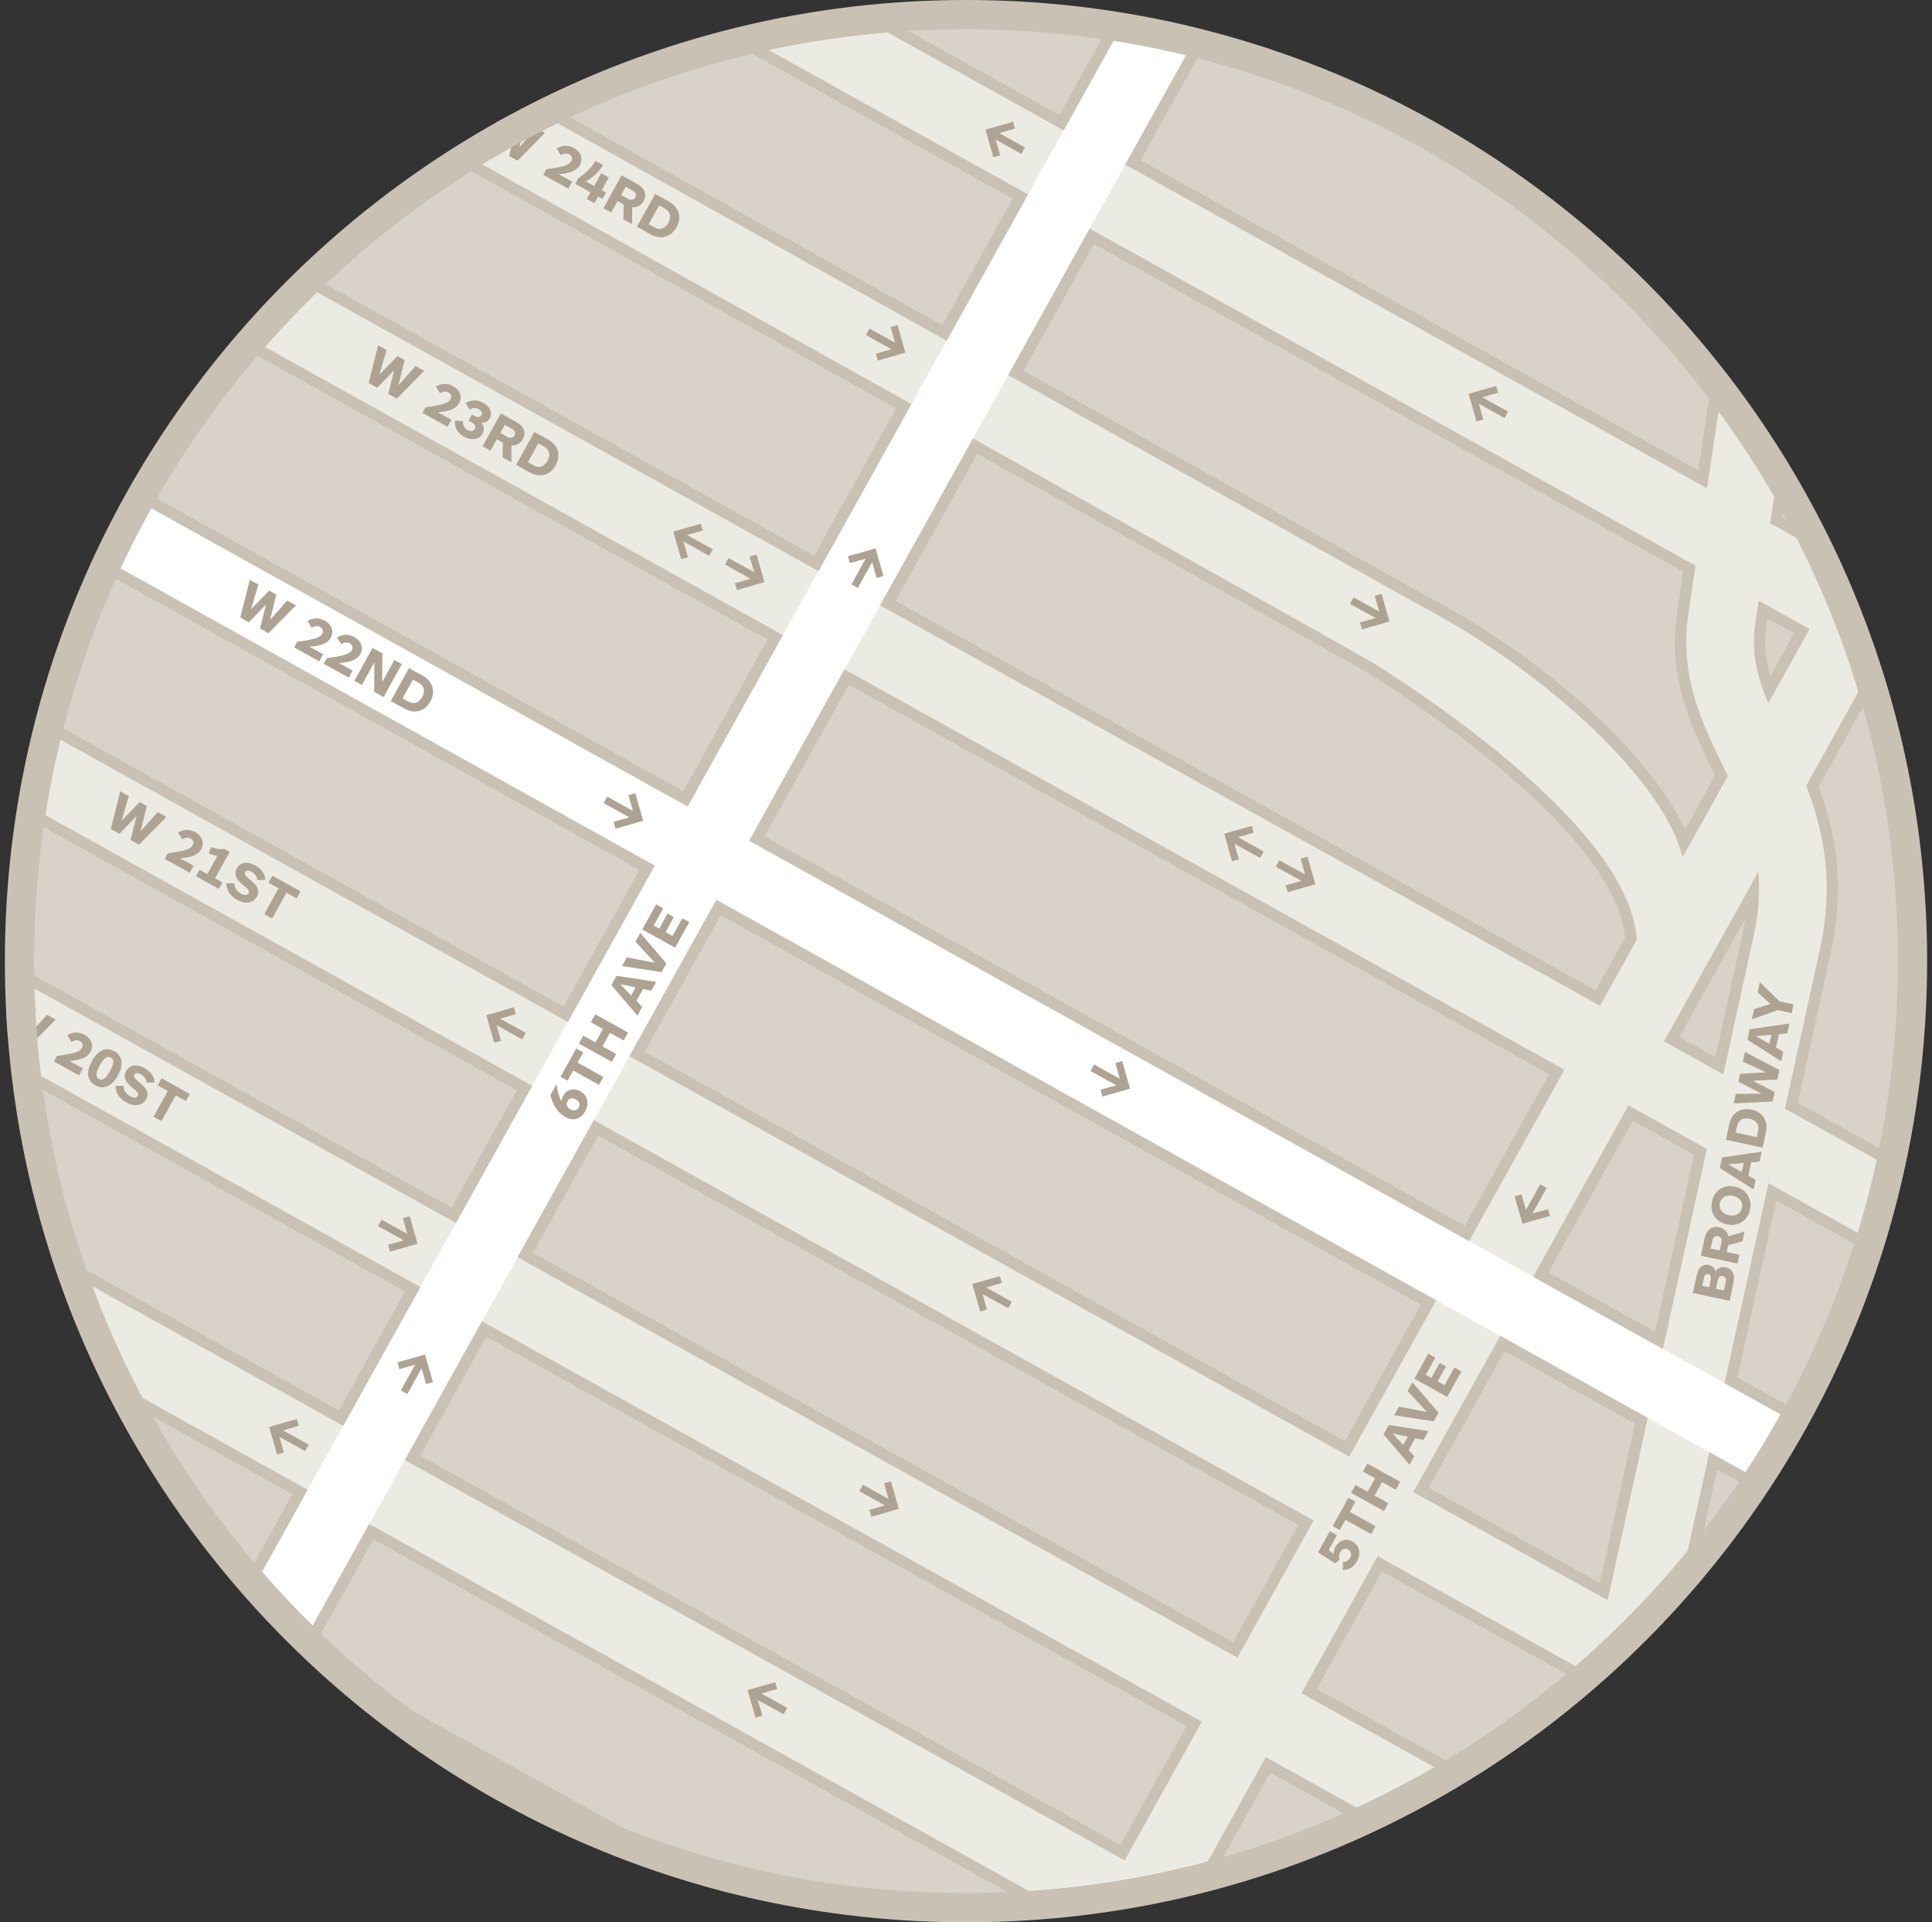
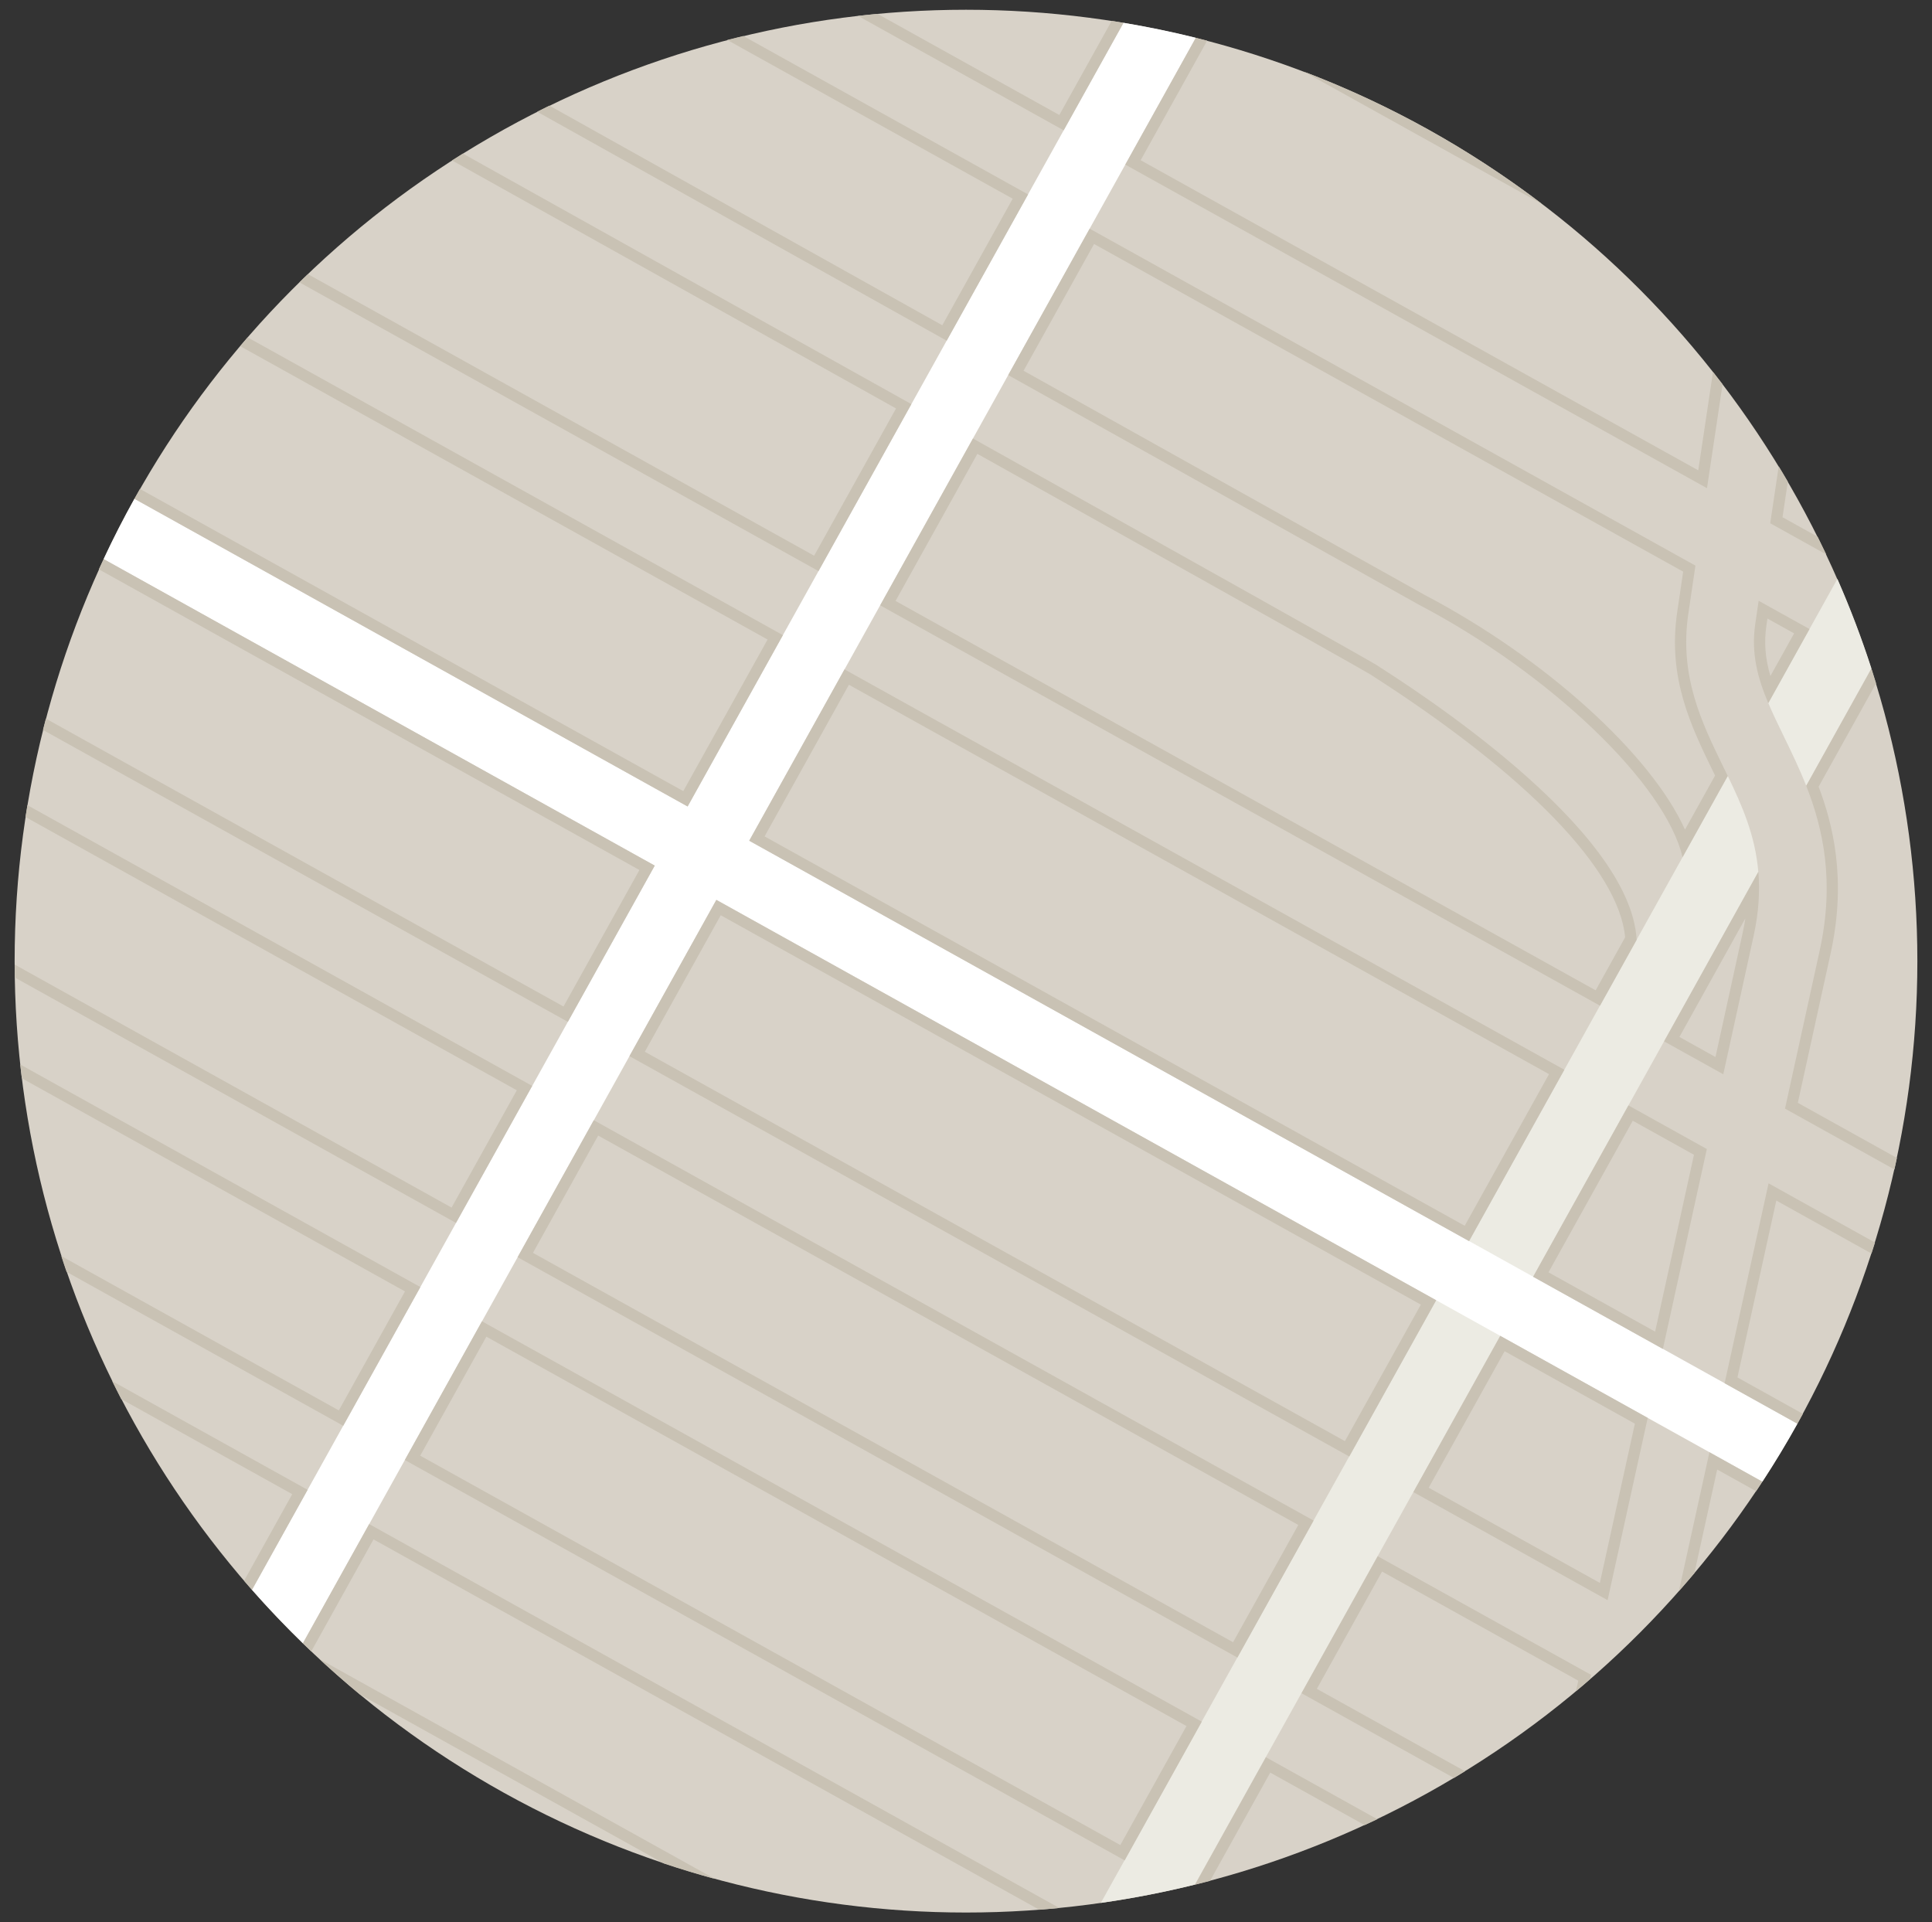
<svg xmlns="http://www.w3.org/2000/svg" baseProfile="basic" width="396" height="394" viewBox="0 0 396 394">
  <rect x="0" y="0" width="396" height="394" fill="#333333" stroke="none" />
  <circle fill="#D8D2C8" cx="198" cy="197" r="195" />
  <path fill="none" d="M360.47 123.13c-.28 1.92-.52 3.5-.69 4.69-.88 6 .43 10.99 2.66 16.28l8.44-15.18-10.41-5.79zm-7.26 97.05c2.97-13.5 5.17-23.53 6.22-28.37 1.07-4.9 1.3-9.2.97-13.12l-19.32 34.74 12.13 6.75zm-63.52 85.65l39.82 22.14c7.39-33.58 14.71-66.85 20.34-92.47l-16.07-8.94-44.09 79.27z" />
-   <path fill="#ECEBE3" d="M61.39 57.87c-3.69 3.62-7.24 7.38-10.63 11.28l269.89 150.11 7.3-13.13L61.39 57.87zm272.39 168.7l16.07 8.94c1.21-5.48 2.33-10.61 3.37-15.32l-12.13-6.75-7.31 13.13zm54.52 13.13l-22.43-12.47c-1.04 4.76-2.17 9.88-3.37 15.32l21.82 12.14c1.52-4.92 2.85-9.92 3.98-14.99zm-97.45-115.75L110.1 22.9c-5.21 2.64-10.28 5.5-15.21 8.58 88.47 49.4 184.46 103.05 187.12 104.75 7.3 4.67 52.21 33.24 53.44 56.41l6.33-11.39 3.1-5.57c-3.5-14.93-27-37.56-54.03-51.73zM175.86 3.26c-7.99.9-15.83 2.29-23.5 4.13l195.16 108.55c.65-4.37 1.45-9.75 2.37-15.88L175.86 3.26zm195.03 125.67l5.72-10.28c-.74-1.68-1.5-3.35-2.28-5.01l-11.49-6.39c-.97 6.51-1.78 11.93-2.36 15.88l10.41 5.8zm-81.2 176.9l-7.31 13.13 43.75 24.33c1.12-5.1 2.25-10.21 3.37-15.32l-39.81-22.14zM8.81 149.61c-1.26 5.07-2.33 10.21-3.19 15.42l263.63 146.63 7.31-13.13L8.81 149.61zm-5.77 50.76c.1 6.01.47 11.95 1.11 17.81l242.18 134.7 7.31-13.13L3.04 200.37zM282.3 372.88c5.38-2.58 10.62-5.41 15.71-8.46l-31.24-17.37-7.31 13.13 22.84 12.7zM13.65 260.69c2.66 7.7 5.79 15.17 9.35 22.39l194.15 107.98c2.86-.28 5.7-.63 8.52-1.03l4.86-8.73L13.65 260.69zm122.43 121.27l-62.34-34.67c18.27 15.12 39.35 26.97 62.34 34.67z" />
  <path fill="#ECEBE3" d="M362.45 144.11c.95 2.25 2.07 4.55 3.26 7 1.49 3.07 3.09 6.35 4.51 9.95l13.37-24.04c-2.02-6.27-4.36-12.4-6.98-18.37l-5.72 10.28-8.44 15.18zm-28.67 82.46l7.3-13.13 19.32-34.74c-.63-7.45-3.3-13.52-6.26-19.66l-9.26 16.64-3.1 5.57-13.84 24.88-7.3 13.13-44.09 79.26-7.31 13.13-15.62 28.08-7.31 13.13-15.81 28.43-4.86 8.73c6.54-.93 12.97-2.18 19.28-3.74l14.53-26.12 7.31-13.13 15.62-28.08 7.31-13.13 44.09-79.25z" />
-   <path fill="#ECEBE3" d="M372.99 194.77c3.08-14.11.71-24.86-2.77-33.72-1.42-3.6-3.01-6.88-4.51-9.95-1.2-2.45-2.31-4.75-3.26-7-2.24-5.29-3.54-10.28-2.66-16.28.17-1.19.41-2.77.69-4.69.59-3.96 1.39-9.37 2.36-15.88.53-3.58 1.12-7.49 1.74-11.67-3.55-5.81-7.4-11.42-11.51-16.81-1.16 7.73-2.23 14.91-3.18 21.28-.92 6.13-1.72 11.51-2.37 15.88-.65 4.38-1.15 7.76-1.46 9.89-1.87 12.78 2.73 22.23 7.18 31.37l.9 1.86c2.96 6.13 5.64 12.21 6.26 19.66.33 3.92.1 8.22-.97 13.12-1.06 4.84-3.26 14.87-6.22 28.37-1.03 4.71-2.16 9.84-3.37 15.32-5.63 25.62-12.95 58.89-20.34 92.47-1.12 5.11-2.25 10.23-3.37 15.32-.06.28-.12.57-.19.85 6.45-5.61 12.51-11.64 18.17-18.04 6.64-30.17 13.16-59.81 18.38-83.56 1.2-5.44 2.32-10.57 3.37-15.32 3.43-15.58 5.97-27.15 7.13-32.47z" />
  <path fill="#FFF" d="M368.42 291.81l-214.85-119.5L245.11 7.74c-4.87-1.21-9.82-2.23-14.83-3.07l-89.34 160.62-113.39-63.06c-2.25 4.03-4.36 8.16-6.32 12.36l112.97 62.83-82.55 148.43c3.34 3.79 6.82 7.44 10.44 10.96l84.75-152.37 214.4 119.25c2.53-3.86 4.92-7.83 7.18-11.88z" />
  <path fill="none" d="M86.125 298.343l13.567-24.39 143.494 79.817-13.567 24.39zm46.04-82.793l15.565-27.983 143.495 79.817-15.565 27.982zm24.55-44.132L174 140.342l143.494 79.818-17.286 31.076zM327.92 324.45l7.18-32.65-26.7-14.85-15.56 27.99m41.84-75.23l-17.28 31.07 21.86 12.16c2.87-13.05 5.57-25.32 7.97-36.25l-12.55-6.98zm33.07-99.89l-5.47-3.04c-.07.51-.14.97-.2 1.38-.51 3.46-.27 6.68.82 10.4l4.85-8.74zm-10 58.4l-13.52 24.32 7.4 4.11c2.63-11.97 4.58-20.86 5.55-25.33.23-1.05.42-2.08.57-3.1zm-30.7 14.77l6.04-10.87c-1.28-13.84-20.22-33.4-52.17-53.84l-.16-.1c-.94-.6-15.72-8.95-80.45-45.15l-16.77 30.15 143.51 79.81zm-35.1-81.07c24.89 13.06 46.54 32.82 53.41 48.14l6.17-11.09c-.12-.26-.25-.51-.38-.77-4.6-9.45-9.37-19.22-7.39-32.71.27-1.87.69-4.7 1.23-8.31L224.24 50.01 209.8 75.99l82.15 45.93zM109.244 256.775l13.373-24.04L266.11 312.55l-13.37 24.042z" />
  <path fill="#C9C2B4" d="M9.4 147.29c-.2.77-.4 1.54-.59 2.32l107.58 59.83 17.81-32.02-112.96-62.83c-.33.7-.66 1.4-.98 2.1l110.8 61.63-15.56 27.98L9.4 147.29zm19.28-47.08c-.38.67-.75 1.35-1.13 2.02l113.39 63.07 19.53-35.12L50.76 69.15c-.52.59-1.02 1.2-1.53 1.8l108.1 60.13-17.28 31.07-111.37-61.94zm300.83 227.77c2.78-12.63 5.55-25.21 8.22-37.36l-30.22-16.81-17.81 32.02 39.81 22.15zm-21.11-51.03l26.7 14.85-7.18 32.64-35.08-19.51 15.56-27.98zM3.01 197.7c0 .89.02 1.78.03 2.66l90.42 50.29 15.62-28.08L5.62 165.03c-.13.81-.27 1.61-.4 2.42l100.71 56.02-13.37 24.04L3.01 197.7zm150.56-25.38l147.54 82.06 19.53-35.12L173.1 137.2l-19.53 35.12zm163.93 47.84l-17.28 31.08-143.5-79.81L174 140.35l143.5 79.81zm32.88 77.5c-2.05 9.31-4.15 18.85-6.26 28.45 1.07-1.21 2.13-2.44 3.18-3.68l4.67-21.23 7.98 4.44c.43-.64.85-1.29 1.27-1.94l-10.84-6.04zm33.22-40.73c.24-.75.49-1.49.72-2.25l-21.82-12.14c-2.71 12.32-5.77 26.22-9.01 40.97l14.93 8.3c.38-.67.76-1.34 1.12-2.02l-13.42-7.47c2.84-12.93 5.54-25.18 7.97-36.25l19.51 10.86zM267.24 14.67l48.89 27.19c-14.78-11.27-31.22-20.48-48.89-27.19zM12.56 257.44c.35 1.09.71 2.17 1.09 3.25l56.7 31.54 15.81-28.43-82.01-45.62c.1.94.21 1.89.32 2.82l78.54 43.69-13.56 24.39-56.89-31.64zm167.85-133.37l147.54 82.06 7.51-13.49c-1.23-23.17-46.14-51.74-53.44-56.41-1.58-1.01-36.19-20.41-82.59-46.35l-19.02 34.19zm100.36 14.1l.16.1c31.95 20.44 50.9 40.01 52.17 53.84l-6.04 10.87-143.5-79.81 16.77-30.15c64.72 36.2 79.5 44.56 80.44 45.15zm72.3-59.4c-.65-.85-1.3-1.7-1.96-2.54-1.08 7.24-2.1 14.03-3.02 20.17L233.8 32.84l13.63-24.51c-.77-.2-1.55-.39-2.32-.58l-14.46 25.99 119.23 66.32c.96-6.38 2.03-13.56 3.19-21.29zm-146.42-1.89l84.19 47.07c27.03 14.18 50.53 36.8 54.03 51.74l9.26-16.64-.9-1.86c-4.45-9.14-9.05-18.58-7.18-31.37.31-2.13.81-5.51 1.46-9.89L223.35 46.87l-16.7 30.01zM345 117.17c-.54 3.62-.96 6.44-1.23 8.31-1.97 13.49 2.79 23.26 7.39 32.71.13.26.25.51.38.77l-6.17 11.09c-6.88-15.33-28.52-35.08-53.41-48.14L209.8 75.99l14.45-25.98L345 117.17zm38.59 19.85l-13.37 24.04c3.48 8.85 5.85 19.61 2.77 33.72-1.16 5.32-3.7 16.89-7.12 32.45l22.43 12.47c.18-.78.35-1.57.51-2.36l-20.31-11.3c3.23-14.72 5.63-25.65 6.75-30.77 3.33-15.27.32-26.6-2.49-34.03l11.78-21.18c-.31-1.02-.63-2.03-.95-3.04zM62.08 336.81c.57.56 1.14 1.11 1.72 1.66l12.76-22.95 136.47 75.91c1.37-.1 2.74-.23 4.1-.36L75.67 312.38l-13.59 24.43zm1.03-280.62c-.58.56-1.15 1.12-1.73 1.69l106.39 59.17 19.03-34.22c-28.63-16-60.74-33.94-91.92-51.35-.75.47-1.49.93-2.23 1.4 30.86 17.23 62.65 34.99 91.01 50.84l-16.79 30.18L63.11 56.19zm270.67 170.38l-19.53 35.12 26.59 14.79c3.27-14.86 6.33-28.78 9.01-40.97l-16.07-8.94zm5.47 46.37l-21.86-12.16 17.28-31.07 12.54 6.98c-2.39 10.94-5.09 23.2-7.96 36.25zM65.51 340.06c2.68 2.48 5.42 4.89 8.23 7.22l62.34 34.67c3.44 1.15 6.92 2.2 10.44 3.16l-81.01-45.05zm179.43 46.24c1.03-.25 2.06-.52 3.08-.79l12.34-22.19 19.35 10.76c.86-.4 1.73-.8 2.59-1.21l-22.83-12.7-14.53 26.13zm37.45-67.33l-15.62 28.08 31.24 17.37c.76-.46 1.52-.92 2.27-1.38l-30.37-16.89 13.37-24.04 40.22 22.37-.47 2.14c.98-.82 1.95-1.64 2.91-2.48.06-.28.12-.57.19-.85l-43.74-24.32zM24.85 286.76l35.05 19.49L50.03 324c.53.62 1.07 1.24 1.62 1.85l11.4-20.49L23 283.08c.6 1.23 1.22 2.46 1.85 3.68zm58.13 12.49l147.54 82.06 15.81-28.43-147.54-82.06-15.81 28.43zm160.21 54.53l-13.56 24.39-143.5-79.81 13.56-24.39 143.5 79.81zm122.17-247.77c.34-2.31.71-4.74 1.09-7.29-.62-1.05-1.23-2.1-1.87-3.14-.62 4.18-1.21 8.09-1.74 11.67l11.49 6.39c-.58-1.22-1.17-2.43-1.77-3.63l-7.2-4zm-147.34-79.3l12.26-22.03c-.81-.13-1.61-.28-2.42-.4l-10.73 19.29-37.25-20.72c-1.34.12-2.68.26-4.01.41l42.15 23.45zm-105.41-5.06c-.84.41-1.68.83-2.51 1.25l83.94 46.93 16.68-29.98-58.36-32.47c-1.1.26-2.2.53-3.3.81l58.51 32.54-14.43 25.94-80.53-45.02zm258.28 107.28l-10.42-5.79c-.28 1.92-.52 3.5-.69 4.69-.88 6 .43 10.99 2.66 16.28l8.45-15.18zm-8.82-.77c.06-.41.13-.88.2-1.38l5.47 3.04-4.86 8.74c-1.09-3.72-1.32-6.94-.81-10.4zm-2.63 63.66c1.07-4.9 1.3-9.2.97-13.12l-19.32 34.74 12.13 6.75c2.96-13.51 5.16-23.53 6.22-28.37zm-15.21 20.72l13.52-24.32c-.15 1.02-.35 2.05-.58 3.1-.98 4.47-2.93 13.36-5.55 25.33l-7.39-4.11zm-215.21 3.93l147.54 82.06 17.81-32.02-147.54-82.06-17.81 32.02zm162.21 50.93l-15.56 27.98-143.5-79.81 15.56-27.98 143.5 79.81zm-185.14-9.72l147.54 82.06 15.62-28.08-147.54-82.06-15.62 28.08zm160.02 54.88l-13.37 24.04-143.5-79.81 13.37-24.04 143.5 79.81z" />
-   <path fill="none" d="M288.56 294.46l-3.12-.64 2.18 2.33M137 45.65c.66-1.18.45-2.26-.72-2.92l-1.17-.65-2.14 3.85 1.17.65c1.17.66 2.2.26 2.86-.93zm-7.64 158.41l.94-1.69-3.12-.64m2.57-162.61l-1.52-.84-.93 1.67 1.52.84c.53.29 1.1.2 1.39-.33.3-.53.06-1.05-.46-1.34zM357 240.24l.41-1.89-3.17.3m8.43-24.68l.41-1.89-3.17.3M112.24 94.45c.66-1.18.45-2.26-.72-2.92l-1.17-.65-2.14 3.85 1.17.65c1.17.66 2.2.25 2.86-.93zm246.38 134.86c-1.32-.29-2.3.23-2.58 1.54l-.28 1.31 4.31.93.28-1.31c.28-1.32-.41-2.19-1.73-2.47zM85.81 139.93l-1.17-.65-2.14 3.85 1.17.65c1.17.65 2.21.24 2.86-.94.66-1.18.46-2.26-.72-2.91zm31.1 87.45c.67.37 1.33.29 1.71-.4.36-.66.08-1.27-.6-1.64-.68-.38-1.31-.28-1.68.38-.38.69-.1 1.29.57 1.66zm236.23 34.19c-.49-.1-.88.15-1.01.72l-.4 1.87 1.62.35.4-1.85c.11-.57-.1-.98-.61-1.09zm2.07-16.47c-1.24-.27-2.4.22-2.68 1.5-.28 1.29.58 2.2 1.82 2.46 1.26.27 2.4-.21 2.68-1.49.28-1.28-.56-2.19-1.82-2.47zm-3.06 8.28c-.6-.13-1.02.25-1.15.83l-.37 1.7 1.87.4.37-1.7c.12-.58-.14-1.1-.72-1.23zM105.45 89.25c.3-.54.06-1.05-.46-1.34l-1.52-.84-.93 1.67 1.52.84c.53.3 1.1.2 1.39-.33zM20.27 221.16c.86.48 1.62-.45 2.27-1.62.66-1.18 1.02-2.3.17-2.78-.87-.48-1.6.43-2.26 1.62-.65 1.17-1.05 2.3-.18 2.78zm329.86 39.99c-.46-.1-.74.2-.86.76l-.35 1.63 1.39.3.36-1.65c.11-.54-.08-.94-.54-1.04z" />
-   <path fill="#AEA393" d="M58.72 182.97l2.09 1.17.8-1.45-5.79-3.22-.81 1.45 2.09 1.16-2.94 5.29 1.62.89m-31.12-26.07l-1.95 7.73 1.76.98 3.5-3.61-1.22 4.87 1.75.97 5.61-5.7-1.78-.98-3.5 3.93 1.26-5.17-1.44-.81-3.72 3.8 1.48-5.04m25.14 15.5c.64.35 1.14.95 1.23 1.74l1.62-.08c-.12-1.38-1.02-2.35-2.1-2.95-1.56-.86-3.04-.67-3.75.62-.79 1.42.14 2.5 1.38 3.5.73.59 1.33 1.06 1.02 1.62-.24.43-.85.44-1.56.05-.76-.42-1.33-1.11-1.35-2.11l-1.63-.03c-.05 1.36.72 2.61 2.19 3.42 1.81 1 3.36.61 4.07-.66.77-1.4-.18-2.48-1.46-3.52-.66-.54-1.25-1-.97-1.49.23-.45.75-.43 1.31-.11zm-10.31-4.57c.76-1.38.18-2.76-1.25-3.55-1.22-.68-2.44-.52-3.51.1l.88 1.4c.59-.42 1.2-.47 1.71-.19.53.29.74.83.43 1.39-.47.85-1.69 1.18-5.11 1.65l-.64 1.15 5.14 2.85.8-1.44-2.78-1.54c2.4-.16 3.74-.76 4.33-1.82zm4.66-.12c-.69.17-1.5.06-2.64-.35l-.48 1.31c.59.25 1.3.44 1.77.52l-2.05 3.7-1.6-.89-.74 1.33 4.69 2.6.74-1.33-1.51-.84 3-5.4-1.18-.65zM1.59 212.33l.18.1 3.5-3.61-1.22 4.88 1.75.97 5.61-5.7-1.78-.99-3.49 3.93 1.26-5.17-1.45-.8-3.72 3.8 1.48-5.04-1.75-.97-.72 2.88c.09 1.91.2 3.82.35 5.72zm27.26 7.86c.64.35 1.14.95 1.23 1.74l1.62-.08c-.12-1.38-1.02-2.35-2.1-2.95-1.56-.86-3.04-.67-3.75.62-.79 1.42.14 2.5 1.38 3.5.73.59 1.33 1.06 1.02 1.62-.24.43-.85.44-1.56.05-.76-.42-1.33-1.11-1.35-2.11l-1.64-.04c-.05 1.36.72 2.61 2.19 3.42 1.81 1 3.37.61 4.07-.67.77-1.4-.18-2.48-1.46-3.52-.66-.54-1.25-1-.97-1.49.24-.42.76-.4 1.32-.09zm-9.3 2.26c2.04 1.13 3.65-.25 4.62-2.01.97-1.75 1.3-3.84-.75-4.98-2.03-1.13-3.62.27-4.59 2.02-.97 1.76-1.31 3.85.72 4.97zm.9-4.07c.66-1.18 1.39-2.1 2.26-1.62.86.48.49 1.59-.17 2.78-.65 1.17-1.42 2.1-2.27 1.62-.87-.48-.47-1.61.18-2.78zm15.57 6.13l2.09 1.16.8-1.44-5.79-3.22-.81 1.45 2.09 1.15-2.94 5.29 1.62.9m-14.54-14.18c.76-1.38.18-2.76-1.25-3.55-1.22-.68-2.44-.52-3.51.1l.88 1.4c.59-.42 1.2-.47 1.71-.19.53.29.74.83.43 1.39-.47.85-1.69 1.18-5.11 1.65l-.64 1.15 5.14 2.85.8-1.44-2.78-1.54c2.4-.15 3.74-.75 4.33-1.82zM94.08 82.67c.76-1.38.18-2.76-1.25-3.55-1.22-.68-2.44-.52-3.51.1l.88 1.4c.59-.42 1.2-.47 1.71-.19.53.29.74.83.43 1.39-.47.85-1.69 1.18-5.11 1.65l-.64 1.15 5.14 2.85.8-1.44-2.78-1.54c2.4-.16 3.74-.76 4.33-1.82zm1 6.82c1.71.95 3.23.5 3.85-.63.4-.73.28-1.56-.28-2.21.71.04 1.36-.24 1.74-.92.6-1.08.09-2.37-1.35-3.17-1.21-.67-2.41-.64-3.6.03l.82 1.36c.6-.41 1.29-.42 1.9-.08.57.31.78.75.53 1.19-.23.42-.7.59-1.37.22l-.59-.33-.7 1.26.6.33c.73.4.96.88.69 1.36-.26.48-.79.62-1.48.24-.72-.4-1.03-1.05-.94-1.81l-1.66-.13c-.1 1.33.42 2.51 1.84 3.29zm6.76.54l1.25.7-.08 3.01 1.8 1 .02-3.45c.79.05 1.78-.24 2.33-1.25.7-1.25.33-2.62-1.34-3.55l-3.17-1.76-3.74 6.74 1.62.9 1.31-2.34zm1.64-2.96l1.52.84c.52.29.76.8.46 1.34-.29.53-.86.62-1.39.33l-1.52-.84.93-1.67zm10.43 8.3c1.06-1.91.65-4.04-1.59-5.29l-2.79-1.55-3.74 6.74 2.79 1.55c2.25 1.25 4.27.46 5.33-1.45zm-3.57-4.49l1.17.65c1.17.65 1.38 1.73.72 2.92-.66 1.19-1.69 1.59-2.86.94l-1.17-.65 2.14-3.86zM77.5 70.77l-1.95 7.73 1.76.98 3.5-3.62-1.22 4.88 1.75.97 5.61-5.7-1.78-.98-3.5 3.93 1.26-5.17-1.45-.81-3.72 3.8 1.49-5.04m51.33-34.05l-3.17-1.76-3.74 6.74 1.62.9 1.3-2.34 1.25.7-.08 3.01 1.8 1 .02-3.45c.79.05 1.78-.24 2.33-1.25.71-1.25.34-2.62-1.33-3.55zm-.37 2.77c-.29.53-.86.62-1.39.33l-1.52-.84.93-1.67 1.52.84c.52.29.76.81.46 1.34zm-6.59-6.63l-1.55-.86c-.63 1.13-1.97 2.53-3.52 3.54l-.65 1.17 3.12 1.73-.76 1.37 1.59.88.76-1.37.88.49.73-1.31-.88-.49 1.45-2.61-1.55-.86-1.45 2.61-1.66-.92c1.55-.98 2.85-2.22 3.49-3.37zm-11.63.85l-.64 1.15 5.14 2.85.8-1.44-2.78-1.54c2.4-.16 3.75-.77 4.33-1.83.76-1.38.18-2.76-1.25-3.55-1.22-.68-2.44-.52-3.51.1l.88 1.4c.59-.41 1.2-.47 1.71-.19.53.29.74.83.43 1.39-.47.86-1.69 1.19-5.11 1.66zm26.68 11.9c1.06-1.91.66-4.04-1.59-5.29l-2.79-1.55-3.74 6.74 2.79 1.55c2.24 1.24 4.26.46 5.33-1.45zm-3.57-4.49l1.17.65c1.17.65 1.38 1.73.72 2.92-.66 1.18-1.69 1.59-2.86.94l-1.17-.65 2.14-3.86zm-33.67-16.82l-1.12 4.44 1.76.98 3.5-3.61-1.22 4.88 1.75.97 5.61-5.7-1.78-.99-3.49 3.94 1.26-5.17-1.45-.8-3.72 3.8L103.7 24c-.76.42-1.52.84-2.27 1.27zm55.73-19.41l1.63.9 1.77-3.19c-.79.15-1.59.3-2.38.46l-1.02 1.83zm25.4 61.17l.91 3.22-5.26-2.92-.73 1.33 5.26 2.92-3.22.92.42 1.41 5.64-1.63-1.61-5.65m92.73 57.13l5.26 2.92-3.21.92.41 1.41 5.64-1.63-1.6-5.65-1.42.4.92 3.22-5.26-2.92M79.94 256.55l5.65-1.62-1.61-5.65-1.41.39.91 3.23-5.26-2.92-.74 1.33 5.27 2.92-3.22.92m96.6 50.49l5.26 2.92-3.21.92.41 1.41 5.64-1.63-1.61-5.65-1.41.39.92 3.23-5.26-2.92m-30.76-191.72l-5.28-2.92 3.23-.93-.41-1.4-5.64 1.62 1.61 5.65 1.4-.4-.92-3.21 5.27 2.92m8.29.15l.92 3.22-5.26-2.91-.74 1.32 5.26 2.92-3.21.92.41 1.41 5.65-1.63-1.61-5.65m101.49 55.6l-5.65 1.62 1.61 5.65 1.41-.4-.93-3.21 5.28 2.92.73-1.32-5.27-2.93 3.22-.93m4.53 6.96l5.26 2.92-3.22.92.41 1.41 5.65-1.63-1.61-5.65-1.41.4.91 3.22-5.26-2.91m-154.45 35.4l-5.27-2.92 3.22-.93-.4-1.41-5.65 1.63 1.61 5.65 1.4-.4-.92-3.22 5.27 2.93m95.26 55.39l-.92-3.21 5.27 2.92.74-1.33-5.27-2.92 3.22-.93-.4-1.4-5.65 1.62 1.61 5.65M63.27 296.1L58 293.17l3.22-.93-.4-1.4-5.65 1.63 1.61 5.65 1.41-.4-.92-3.22 5.27 2.93m96.35 47.36l-5.65 1.62 1.61 5.65 1.4-.4-.92-3.21 5.28 2.92.73-1.33-5.27-2.92 3.22-.93m50.79-315.97l-5.27-2.93 3.22-.93-.4-1.4-5.64 1.63 1.61 5.65 1.4-.4-.92-3.22 5.27 2.93m97.31 47.55l-5.64 1.63 1.61 5.65 1.4-.4-.92-3.22 5.27 2.92.74-1.32-5.28-2.93 3.23-.93M86.62 138.49l-2.79-1.55-3.74 6.74 2.79 1.55c2.25 1.25 4.27.46 5.33-1.45 1.06-1.92.65-4.05-1.59-5.29zm-.08 4.36c-.66 1.18-1.69 1.59-2.86.94l-1.17-.65 2.14-3.85 1.17.65c1.17.64 1.37 1.72.72 2.91zm-12.7-8.75c.76-1.38.18-2.76-1.25-3.55-1.22-.68-2.44-.52-3.51.1l.88 1.4c.59-.42 1.2-.47 1.71-.19.53.29.74.83.43 1.39-.47.85-1.69 1.18-5.11 1.65l-.64 1.15 5.14 2.85.8-1.44-2.78-1.54c2.4-.16 3.74-.76 4.33-1.82zm4.79 8.77l3.74-6.74-1.54-.85-2.5 4.51.05-5.87-2.02-1.12-3.73 6.74 1.54.85 2.56-4.61-.03 6.02m-21.51-20.75l-3.72 3.8 1.48-5.04-1.75-.97-1.95 7.73 1.76.98 3.5-3.62-1.22 4.88 1.75.97 5.61-5.7-1.78-.99-3.5 3.94 1.26-5.18m11.15 8.89c.76-1.38.18-2.76-1.25-3.55-1.22-.68-2.44-.52-3.51.1l.88 1.4c.59-.42 1.2-.47 1.71-.19.53.29.74.83.43 1.39-.47.85-1.69 1.18-5.11 1.65l-.64 1.15 5.14 2.85.8-1.44-2.78-1.54c2.4-.16 3.74-.76 4.33-1.82zm60.05 82.52l.91-1.63-6.74-3.74-.9 1.63 2.49 1.38-1.53 2.76-2.49-1.38-.9 1.62 6.74 3.73.89-1.61-2.81-1.56 1.53-2.76m8.48-8.65l1-1.8-8.12-1.25-1.07 1.93 5.35 6.23.98-1.76-1.18-1.26 1.35-2.43 1.69.34zm-4.14 1.01l-2.19-2.33 3.13.64-.94 1.69zm-5.67 16.68l-5.29-2.94 1.16-2.09-1.45-.8-3.21 5.79 1.44.8 1.16-2.08 5.29 2.94m-6.93 6.58c1.71.95 3.21.42 4.11-1.21.88-1.59.46-3.22-1.04-4.06-1.41-.78-2.79-.34-3.48.9-.19.34-.36.82-.28 1.22-.54-.81-.92-2.08-1.11-3.58l-1.25 2.25c.5 1.87 1.36 3.54 3.05 4.48zm.48-3.22c.36-.66 1-.75 1.68-.38.68.38.96.98.6 1.64-.38.69-1.05.77-1.71.4-.67-.37-.95-.97-.57-1.66zm20.25-28.25l-5.35-6.23-.99 1.78 3.98 4.3-5.76-1.08-.98 1.76 8.12 1.24m5.68-10.24l-1.44-.79-2.01 3.63-1.43-.79 1.71-3.08-1.29-.71-1.7 3.07-1.15-.63 1.96-3.53-1.45-.8-2.85 5.14 6.74 3.73m145.19 99.77l5.35 6.23.98-1.76-1.18-1.26 1.35-2.43 1.7.33 1-1.8-8.12-1.25-1.08 1.94zm4.99.45l-.94 1.69-2.19-2.33 3.13.64zm-2.47 10.88l.91-1.63-6.74-3.73-.9 1.63 2.49 1.38-1.53 2.76-2.49-1.38-.9 1.61 6.74 3.74.89-1.62-2.81-1.56 1.53-2.76m2.47-13.7l8.12 1.24.98-1.77-5.35-6.22-.99 1.78 3.98 4.29-5.76-1.08m6.02-10.87l-2.85 5.14 6.74 3.74 2.91-5.24-1.44-.8-2.01 3.63-1.43-.79 1.71-3.07-1.29-.71-1.71 3.07-1.14-.63 1.96-3.53m-24.03 39.92l3.51 2.26.91-.73c-.21-.51-.17-1.05.1-1.54.4-.72 1.05-.91 1.64-.58.63.35.74 1.06.4 1.67-.32.58-.82.9-1.48.88l-.01 1.67c1.34-.04 2.28-.7 2.91-1.84 1.01-1.82.28-3.35-.93-4.02-1.4-.77-2.78-.17-3.49 1.11-.22.4-.41.95-.35 1.42l-1.06-.76 1.71-3.07-1.45-.8-2.41 4.33zm2.99-5.39l1.44.8 1.16-2.08 5.29 2.93.9-1.62-5.29-2.93 1.16-2.1-1.45-.8m84.3-68.92l.43-2.01-8.13 1.16-.47 2.16 6.93 4.42.42-1.97-1.49-.87.58-2.71 1.73-.18zm-3.67 2.17l-2.77-1.59 3.18-.3-.41 1.89zm9.34-28.44l.43-2.01-8.13 1.16-.47 2.16 6.93 4.42.42-1.97-1.49-.87.58-2.71 1.73-.18zm-3.67 2.17l-2.77-1.59 3.18-.3-.41 1.89zm2.05 5.35l-7.08-3.72-.43 1.99 4.78 2.2-5.32.3-.35 1.61 4.71 2.46-5.25.04-.42 1.96 7.96-.38.43-1.97-4.48-2.3 5.02-.24m3.33-15.41l-2.89-.63-4.01-3.91-.45 2.09 2.62 2.36-3.36 1.06-.45 2.11 5.28-1.9 2.87.62m-11.91 55.18c.36-1.66-.3-2.81-1.63-3.1-.8-.17-1.55.12-2.05.86-.19-.69-.71-1.18-1.39-1.33-1.21-.26-2.15.52-2.5 2.17l-.77 3.57 7.53 1.62.81-3.79zm-4.66-.65l-.36 1.65-1.39-.3.35-1.63c.12-.57.4-.86.86-.76.47.1.66.5.54 1.04zm3.08.45l-.4 1.85-1.62-.35.4-1.87c.12-.57.52-.82 1.01-.72.52.13.73.54.61 1.09zm1.88-19.41c-2.17-.47-4.21.62-4.73 3.03-.52 2.41.9 4.22 3.07 4.69 2.18.47 4.21-.59 4.73-3 .51-2.42-.89-4.25-3.07-4.72zm1.41 4.35c-.28 1.29-1.42 1.76-2.68 1.49-1.24-.27-2.1-1.18-1.82-2.46.28-1.29 1.44-1.77 2.68-1.5 1.26.27 2.1 1.18 1.82 2.47zm.11 6.85l.43-2.01-3.31.98c-.18-.77-.75-1.63-1.87-1.87-1.4-.3-2.6.44-3.01 2.31l-.76 3.54 7.53 1.62.39-1.81-2.61-.56.3-1.4 2.91-.8zm-4.28.18l-.37 1.7-1.87-.4.37-1.7c.12-.58.55-.96 1.15-.83.59.13.85.65.72 1.23zm9.09-22.49c.54-2.51-.79-4.22-2.93-4.68-2.14-.46-4.06.54-4.6 3.05l-.67 3.12 7.53 1.62.67-3.11zm-1.6-.35l-.28 1.31-4.31-.93.28-1.31c.28-1.31 1.26-1.82 2.58-1.54 1.32.29 2.01 1.16 1.73 2.47zm-134.37-7.01l5.65-1.62-1.61-5.65-1.41.39.91 3.23-5.26-2.92-.73 1.33 5.26 2.91-3.22.93M238.2 5.96l1.33.74 1.14-2.05c-.52-.11-1.03-.23-1.55-.34l-.92 1.65zm-112.02 163.9l5.65-1.63-1.61-5.65-1.41.39.91 3.23-5.26-2.92-.73 1.33 5.26 2.92-3.22.92m48.04-54.44l.39 1.41 3.23-.91-2.92 5.26 1.32.73 2.93-5.26.91 3.22 1.41-.41-1.62-5.65M83.49 285.72l2.92-5.26.92 3.22 1.41-.41-1.62-5.65-5.66 1.61.4 1.41 3.23-.91-2.93 5.26m231.94-36.26l2.92-5.26-1.33-.74-2.92 5.26-.92-3.21-1.41.41 1.62 5.64 5.66-1.6-.4-1.41" />
-   <path fill="#C9C2B4" d="M198 6c25.79 0 50.8 5.05 74.34 15.01 22.74 9.62 43.17 23.39 60.71 40.94 17.54 17.55 31.32 37.97 40.94 60.71C383.95 146.2 389 171.21 389 197s-5.05 50.8-15.01 74.34c-9.62 22.74-23.39 43.17-40.94 60.71s-37.97 31.32-60.71 40.94C248.8 382.95 223.79 388 198 388s-50.8-5.05-74.34-15.01c-22.74-9.62-43.17-23.39-60.71-40.94s-31.32-37.97-40.94-60.71C12.05 247.8 7 222.79 7 197s5.05-50.8 15.01-74.34c9.62-22.74 23.39-43.17 40.94-60.71 17.55-17.54 37.97-31.32 60.71-40.94C147.2 11.05 172.21 6 198 6m0-6C89.2 0 1 88.2 1 197s88.2 197 197 197 197-88.2 197-197S306.8 0 198 0z" />
</svg>